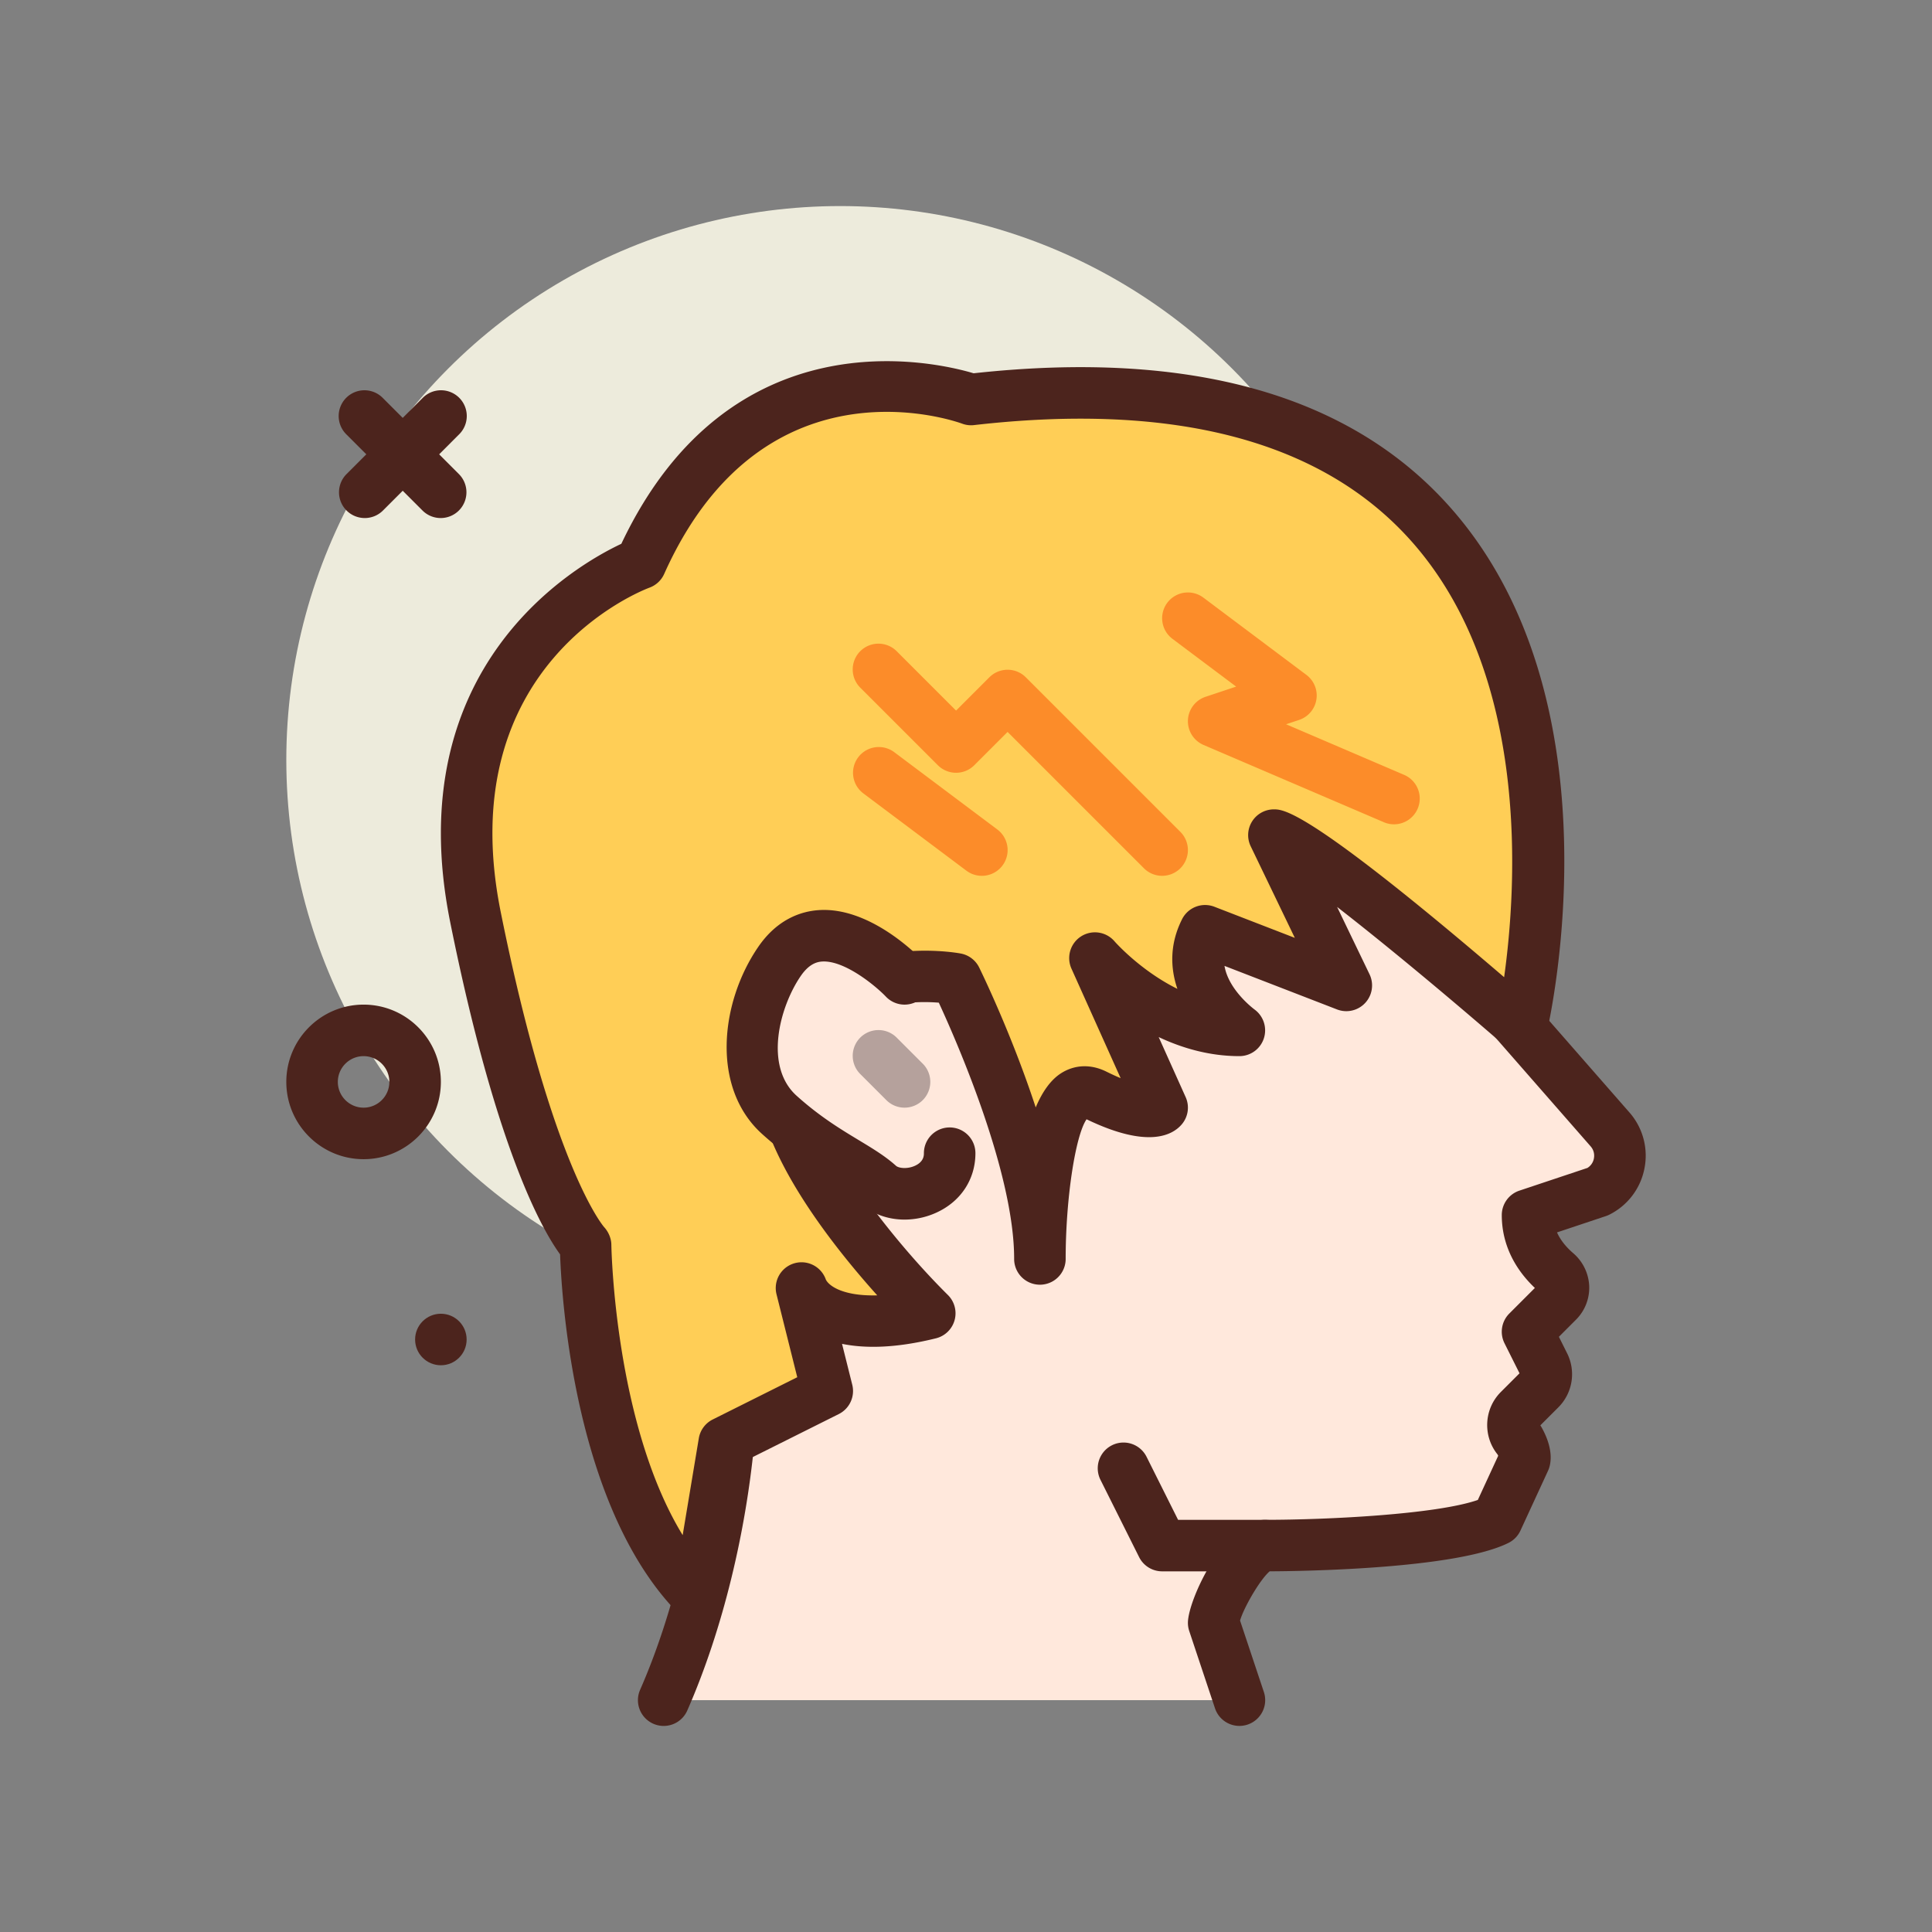
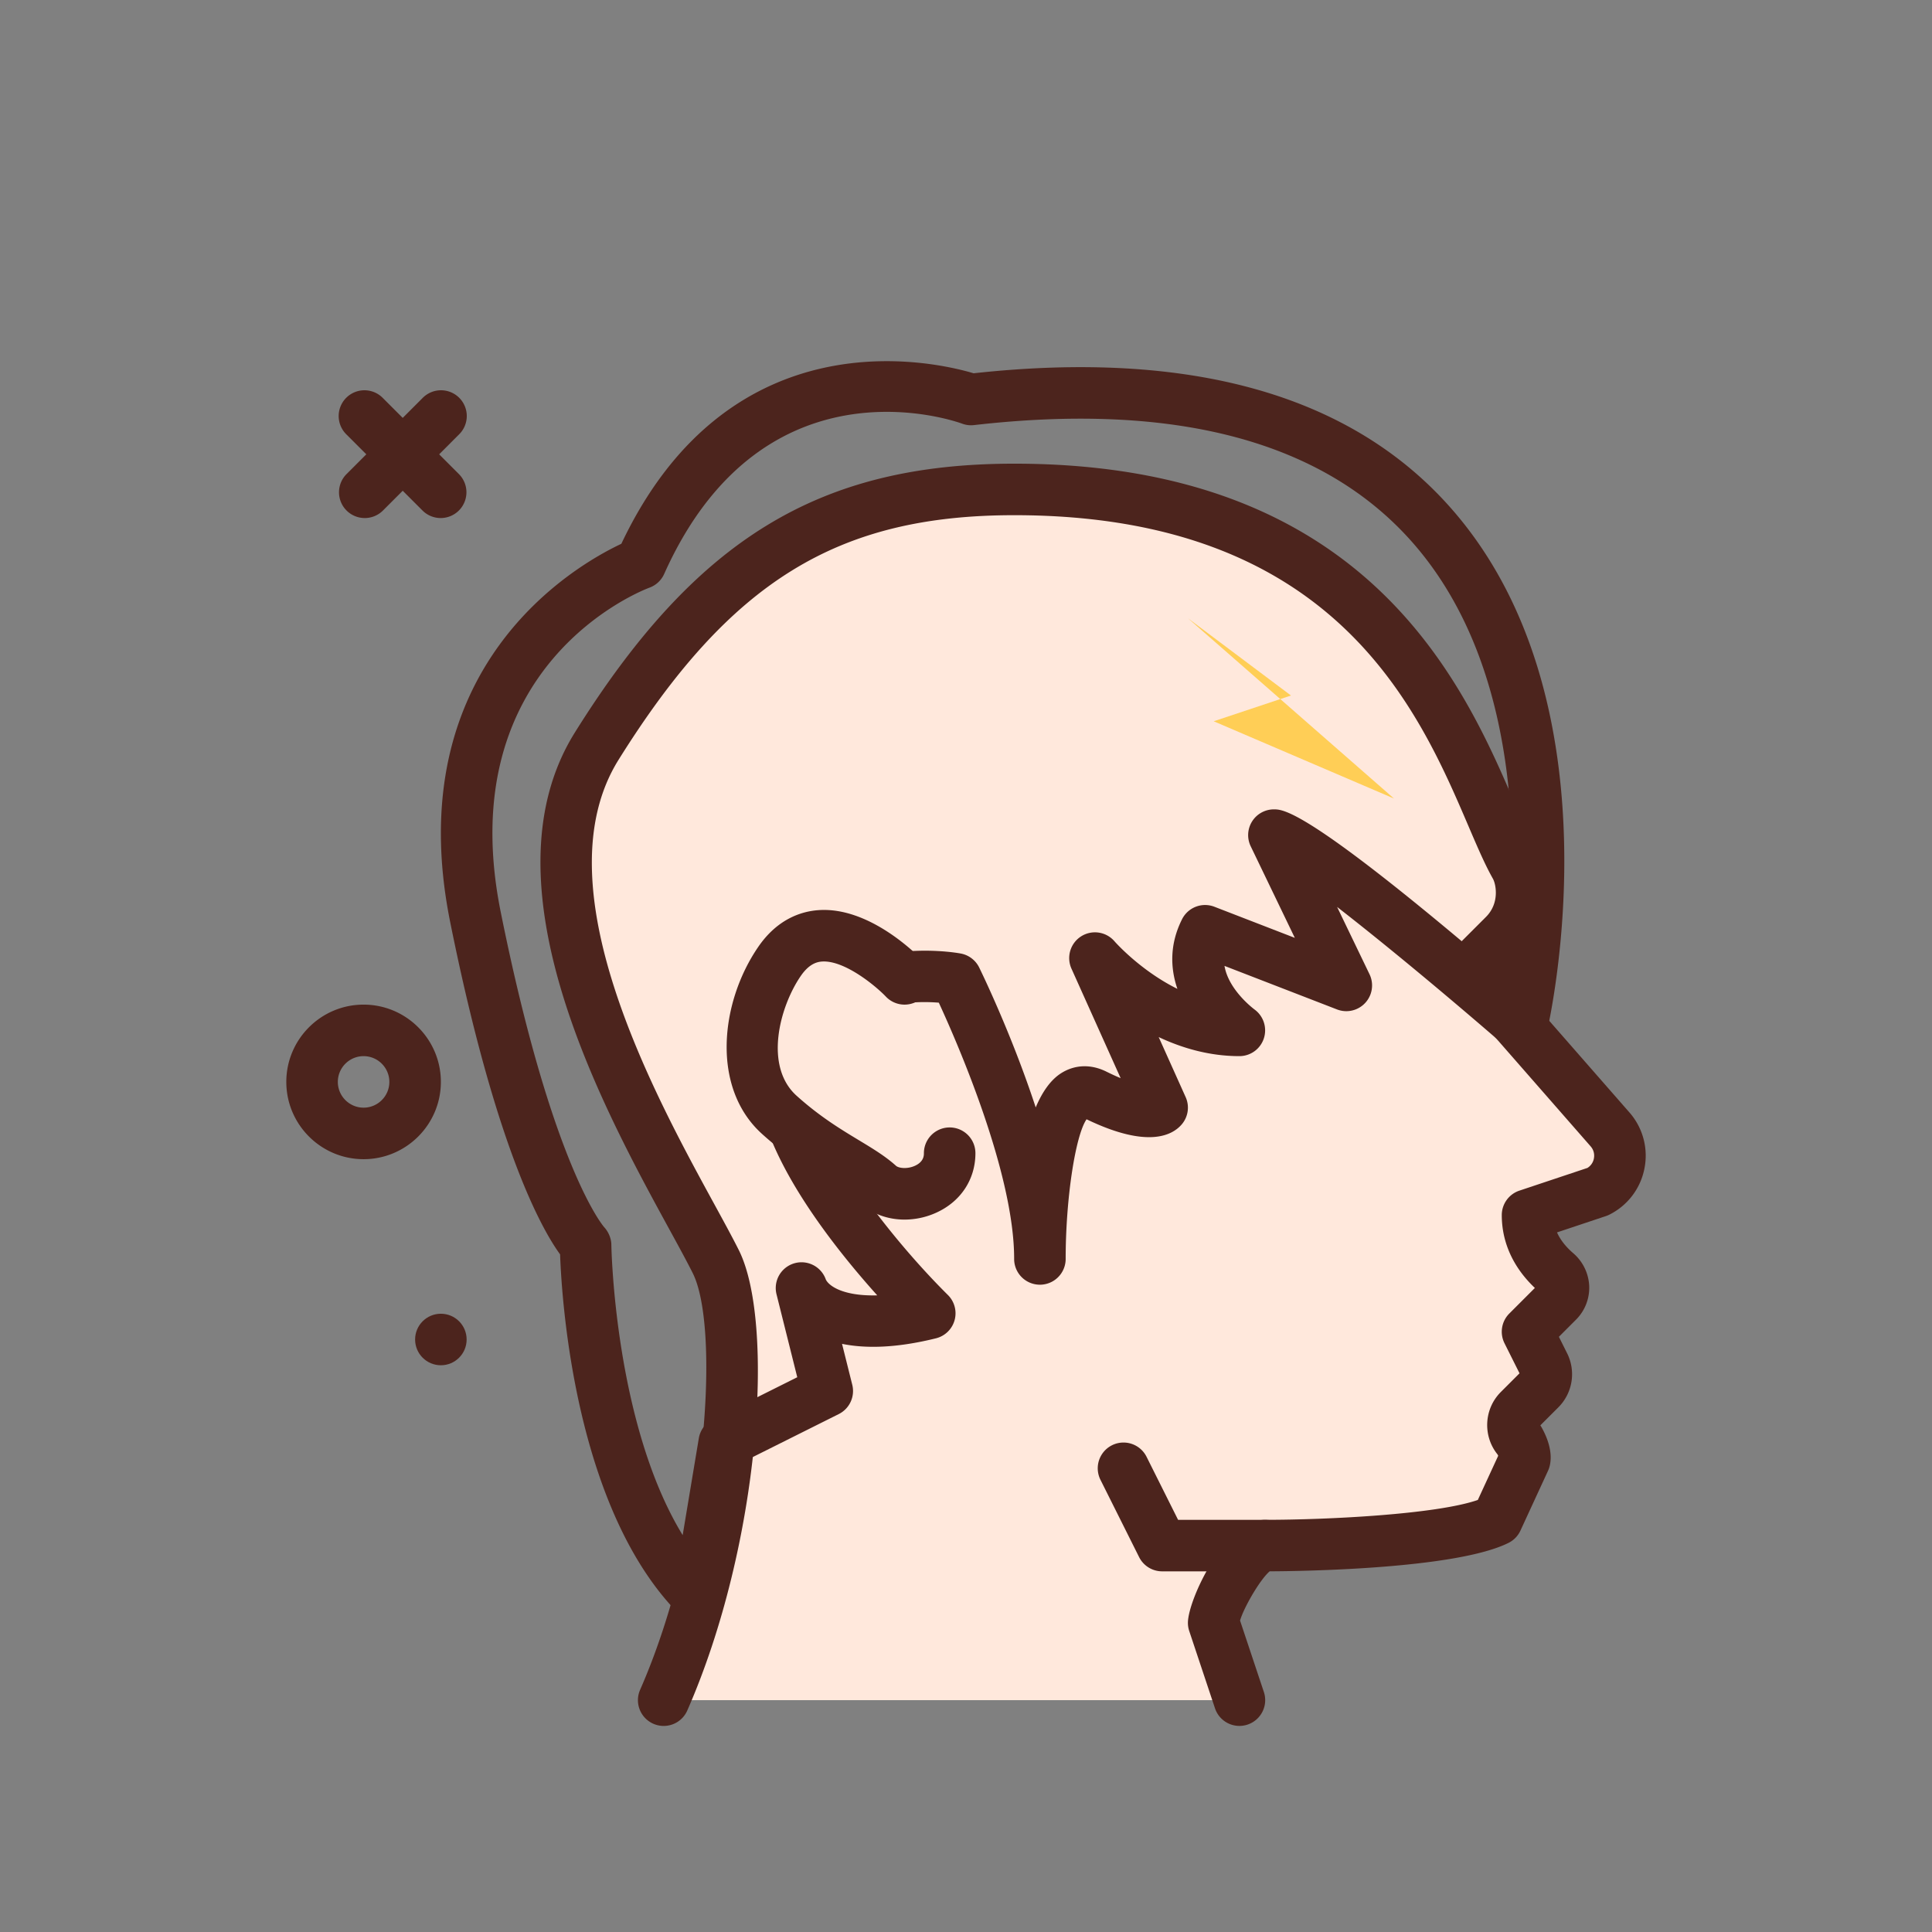
<svg xmlns="http://www.w3.org/2000/svg" version="1.1" width="512" height="512" x="0" y="0" viewBox="0 0 300 300" style="enable-background:new 0 0 512 512" xml:space="preserve" class="">
  <rect x="0" y="0" width="300" height="300" fill="#808080" stroke="none" />
  <g>
-     <circle cx="130.458" cy="117.997" r="86" fill="#edebdc" data-original="#edebdc" />
    <g fill="#4c241d">
      <circle cx="68.458" cy="207.997" r="4" fill="#4c241d" data-original="#4c241d" />
      <path d="M56.64 80.442a4 4 0 0 1-2.828-6.828l11.791-11.793a4 4 0 1 1 5.656 5.656L59.468 79.271a3.989 3.989 0 0 1-2.828 1.171z" fill="#4c241d" data-original="#4c241d" />
      <path d="M68.431 80.442a3.988 3.988 0 0 1-2.828-1.172L53.811 67.478a4 4 0 1 1 5.656-5.656l11.791 11.793a4 4 0 0 1-2.827 6.827zM56.458 179.997c-6.617 0-12-5.383-12-12s5.383-12 12-12 12 5.383 12 12-5.383 12-12 12zm0-16c-2.205 0-4 1.795-4 4s1.795 4 4 4 4-1.795 4-4-1.795-4-4-4z" fill="#4c241d" data-original="#4c241d" />
    </g>
    <path fill="#ffe8dc" d="M103.057 264.001c10.689-24.33 13.165-57.947 8.099-68.079-7.245-14.491-33.97-55.308-18.491-80.076 18.113-28.981 35.849-39.849 64.83-39.849 61.585 0 70.216 45.075 77.802 58.473 1.232 2.176 1.896 7.112-1.727 10.735l-3.623 3.623v3.623l20.048 22.912c2.687 3.07 1.747 7.852-1.903 9.676l-10.9 3.639c0 4.21 2.446 7.196 4.495 8.96 1.347 1.159 1.467 3.19.21 4.447l-4.706 4.706 2.568 5.137a3.27 3.27 0 0 1-.613 3.776l-3.265 3.265a3.272 3.272 0 0 0 0 4.626s1.139 1.992.86 3.106l-4.287 9.297c-8 4-36 4-36 4-2.797 0-8 9.203-8 12l4 12" data-original="#ffe8dc" />
    <path fill="#4c241d" d="M103.056 268.003a4.002 4.002 0 0 1-3.66-5.611c10.461-23.814 12.436-56.176 8.182-64.682-.939-1.881-2.217-4.215-3.686-6.902-10.236-18.734-29.291-53.604-14.619-77.08 18.768-30.031 37.896-41.73 68.223-41.73 55.129 0 69.932 34.566 77.883 53.137 1.283 2.994 2.389 5.58 3.4 7.365 2.307 4.072 2.258 10.9-2.379 15.535l-2.451 2.449v.463l19.059 21.781a10.166 10.166 0 0 1 2.34 8.713 10.162 10.162 0 0 1-5.463 7.176c-.17.084-.344.156-.523.217l-7.59 2.533c.51 1.145 1.354 2.227 2.527 3.236a7.129 7.129 0 0 1 2.473 5.117 6.995 6.995 0 0 1-2.045 5.193l-2.664 2.666 1.279 2.559a7.266 7.266 0 0 1-1.363 8.393l-2.797 2.797c.062.09.119.184.174.277.725 1.268 1.854 3.738 1.271 6.068-.061.24-.145.477-.248.703l-4.287 9.297a4.004 4.004 0 0 1-1.844 1.902c-8.123 4.061-31.988 4.396-37.094 4.42-1.49 1.258-4.027 5.641-4.598 7.646l3.697 11.09a4.002 4.002 0 0 1-2.529 5.061 3.995 3.995 0 0 1-5.061-2.529l-4-12a3.977 3.977 0 0 1-.205-1.266c0-3.584 5.812-16 12-16 9.775-.002 26.602-.85 33.018-3.086l3.164-6.859c-.027-.061-.055-.121-.08-.18-2.328-2.854-2.162-7.074.496-9.732l2.895-2.895-2.334-4.666a3.997 3.997 0 0 1 .75-4.617l3.967-3.969c-3.365-3.191-5.139-7.086-5.139-11.316a4.002 4.002 0 0 1 2.734-3.795l10.566-3.527a2.201 2.201 0 0 0 1.002-1.459c.078-.4.117-1.182-.512-1.9l-20.047-22.91a4 4 0 0 1-.99-2.635v-3.623A4 4 0 0 1 227.12 146l3.623-3.623c2.16-2.16 1.543-5.105 1.074-5.936-1.23-2.172-2.418-4.945-3.793-8.158-7.734-18.059-20.678-48.285-70.529-48.285-27.488 0-44.139 10.291-61.438 37.969-12.191 19.508 5.402 51.707 14.855 69.006 1.523 2.789 2.844 5.209 3.82 7.16 5.639 11.277 3.32 45.676-8.014 71.479a4 4 0 0 1-3.662 2.391z" data-original="#4c241d" />
    <path fill="#4c241d" d="M196.458 243.997h-16c-1.516 0-2.9-.855-3.578-2.211l-6-12a4 4 0 1 1 7.156-3.578l4.895 9.789h13.527a4 4 0 0 1 0 8z" data-original="#4c241d" />
-     <path fill="#ffce56" d="M197.815 129.679c4.275 0 38.478 29.701 38.478 29.701s25.652-110.075-85.507-97.346c0 0-34.203-12.729-51.304 25.458 0 0-34.203 12.486-25.652 54.916s17.101 50.916 17.101 50.916.425 37.701 17.526 54.673l4-24 16-8-4-16s2.814 8.177 19.915 3.934c0 0-29.927-29.701-21.377-42.43 8.551-12.729 25.461-9.504 25.461-9.504s13.017 26.476 13.017 43.448c0 0 0-29.701 8.551-25.458s10.433 2.01 10.433 2.01l-10.433-23.225s9.607 11.225 22.433 11.225c0 0-9.607-6.982-5.331-15.468l21.927 8.486z" data-original="#ffce56" />
    <path fill="#4c241d" d="M108.458 251.997a4.005 4.005 0 0 1-2.818-1.16c-16.33-16.209-18.408-48.793-18.67-56.061-2.809-3.852-9.986-16.482-17.061-51.578-8.008-39.74 19.48-55.426 26.574-58.758 16.914-35.752 48.684-28.271 54.701-26.477 33.533-3.67 58.389 3.287 73.902 20.699 26.742 30.008 15.59 79.531 15.104 81.625a4.002 4.002 0 0 1-6.519 2.111c-8.939-7.762-18.758-15.916-26.047-21.57l5.033 10.449a3.999 3.999 0 0 1-5.047 5.467l-17.471-6.76c.623 3.727 4.473 6.629 4.686 6.787a4.014 4.014 0 0 1 1.424 4.473 3.997 3.997 0 0 1-3.791 2.752c-4.656 0-8.904-1.248-12.539-2.961l4.188 9.322a3.999 3.999 0 0 1-.59 4.217c-1.438 1.703-5.258 3.83-14.795-.773-1.738 2.518-3.242 12.311-3.246 21.645v.002a4 4 0 0 1-8 .082v-.084c0-13.297-8.799-33.473-11.697-39.752-4.146-.332-13.979-.125-19.461 8.037-4.576 6.812 9.75 26.32 20.875 37.359a4.002 4.002 0 0 1-1.856 6.722c-6.297 1.561-11.035 1.584-14.586.861l1.588 6.352a4.003 4.003 0 0 1-2.092 4.549l-14.178 7.088-3.666 21.992a4 4 0 0 1-3.945 3.343zM137.69 63.952c-10.334 0-25.158 4.186-34.559 25.174a4.002 4.002 0 0 1-2.279 2.123c-1.25.467-30.84 11.965-23.1 50.367 8.008 39.744 15.99 48.854 16.068 48.941.662.725 1.1 1.738 1.111 2.719.004.316.475 27.762 11.074 45.1l2.506-15.037a4.002 4.002 0 0 1 2.156-2.92l13.131-6.564-3.223-12.887a4.001 4.001 0 0 1 7.664-2.272c.516 1.051 2.818 2.588 7.979 2.447-9.201-10.244-24.445-30.111-16.543-41.873 9.912-14.754 28.732-11.355 29.531-11.203a4.003 4.003 0 0 1 2.84 2.164c.326.666 5.029 10.303 8.779 21.729 1.008-2.389 2.316-4.301 4.008-5.352 2.115-1.311 4.59-1.385 6.969-.205.822.408 1.559.742 2.211 1.012l-7.637-17.004a4.002 4.002 0 0 1 1.506-5.018 4.004 4.004 0 0 1 5.182.777c.053.062 3.939 4.492 9.762 7.383-1.107-3.236-1.223-6.955.727-10.824a4.001 4.001 0 0 1 5.016-1.93l12.49 4.832-6.848-14.217a3.997 3.997 0 0 1 3.604-5.736c1.494 0 5.334.002 35.746 26.061 1.965-14.072 4.084-46.988-14.469-67.777-13.818-15.486-36.648-21.525-67.852-17.953a3.96 3.96 0 0 1-1.85-.227c-.479-.174-5.204-1.83-11.7-1.83z" data-original="#4c241d" />
    <path fill="#ffe8dc" d="M140.458 151.997s-12.321-13.094-19.437-2.678c-4.563 6.678-6.611 17.849 0 23.799s12.132 7.904 15.437 10.879 11.006 1.021 11.006-4.929" data-original="#ffe8dc" />
    <path fill="#4c241d" d="M140.46 189.378c-2.514 0-4.918-.824-6.678-2.408-1.088-.979-2.697-1.951-4.562-3.078-2.994-1.809-6.721-4.062-10.875-7.801-7.932-7.137-6.547-20.363-.627-29.027 2.986-4.373 6.697-5.529 9.283-5.732 8.033-.635 15.543 7.047 16.371 7.926a3.999 3.999 0 0 1-.174 5.654 3.999 3.999 0 0 1-5.648-.168c-1.428-1.504-6.359-5.686-9.936-5.436-.791.064-1.992.369-3.291 2.268-3.266 4.779-5.723 13.984-.627 18.57 3.59 3.23 6.816 5.18 9.662 6.9 2.213 1.336 4.125 2.492 5.775 3.979.408.365 1.711.543 2.914.008 1.416-.631 1.416-1.635 1.416-1.965a4 4 0 0 1 8 0c0 4.088-2.303 7.555-6.162 9.273a11.93 11.93 0 0 1-4.841 1.037z" data-original="#4c241d" />
-     <path fill="#b5a19c" d="M140.458 171.997a3.988 3.988 0 0 1-2.828-1.172l-4-4a4 4 0 1 1 5.656-5.656l4 4a4 4 0 0 1-2.828 6.828z" data-original="#b5a19c" />
    <path fill="#ffce56" d="m184.458 95.997 16 12-12 4 28 12" data-original="#ffce56" />
-     <path fill="#fc8c29" d="M216.456 127.999a3.976 3.976 0 0 1-1.574-.326l-28-12a4 4 0 0 1 .31-7.471l4.758-1.586-9.893-7.42a3.998 3.998 0 0 1-.799-5.6 4.002 4.002 0 0 1 5.6-.799l16 12a4 4 0 0 1-1.135 6.994l-2.02.672 18.33 7.857a4 4 0 0 1 2.1 5.252 4 4 0 0 1-3.677 2.427zM180.458 135.997a3.988 3.988 0 0 1-2.828-1.172l-21.172-21.172-5.172 5.172a4 4 0 0 1-5.656 0l-12-12a4 4 0 1 1 5.656-5.656l9.172 9.172 5.172-5.172a4 4 0 0 1 5.656 0l24 24a4 4 0 0 1-2.828 6.828zM152.454 135.997c-.834 0-1.676-.26-2.396-.801l-16-12a3.998 3.998 0 0 1-.799-5.6 4.004 4.004 0 0 1 5.6-.799l16 12a3.998 3.998 0 0 1-2.405 7.2z" data-original="#fc8c29" />
  </g>
</svg>